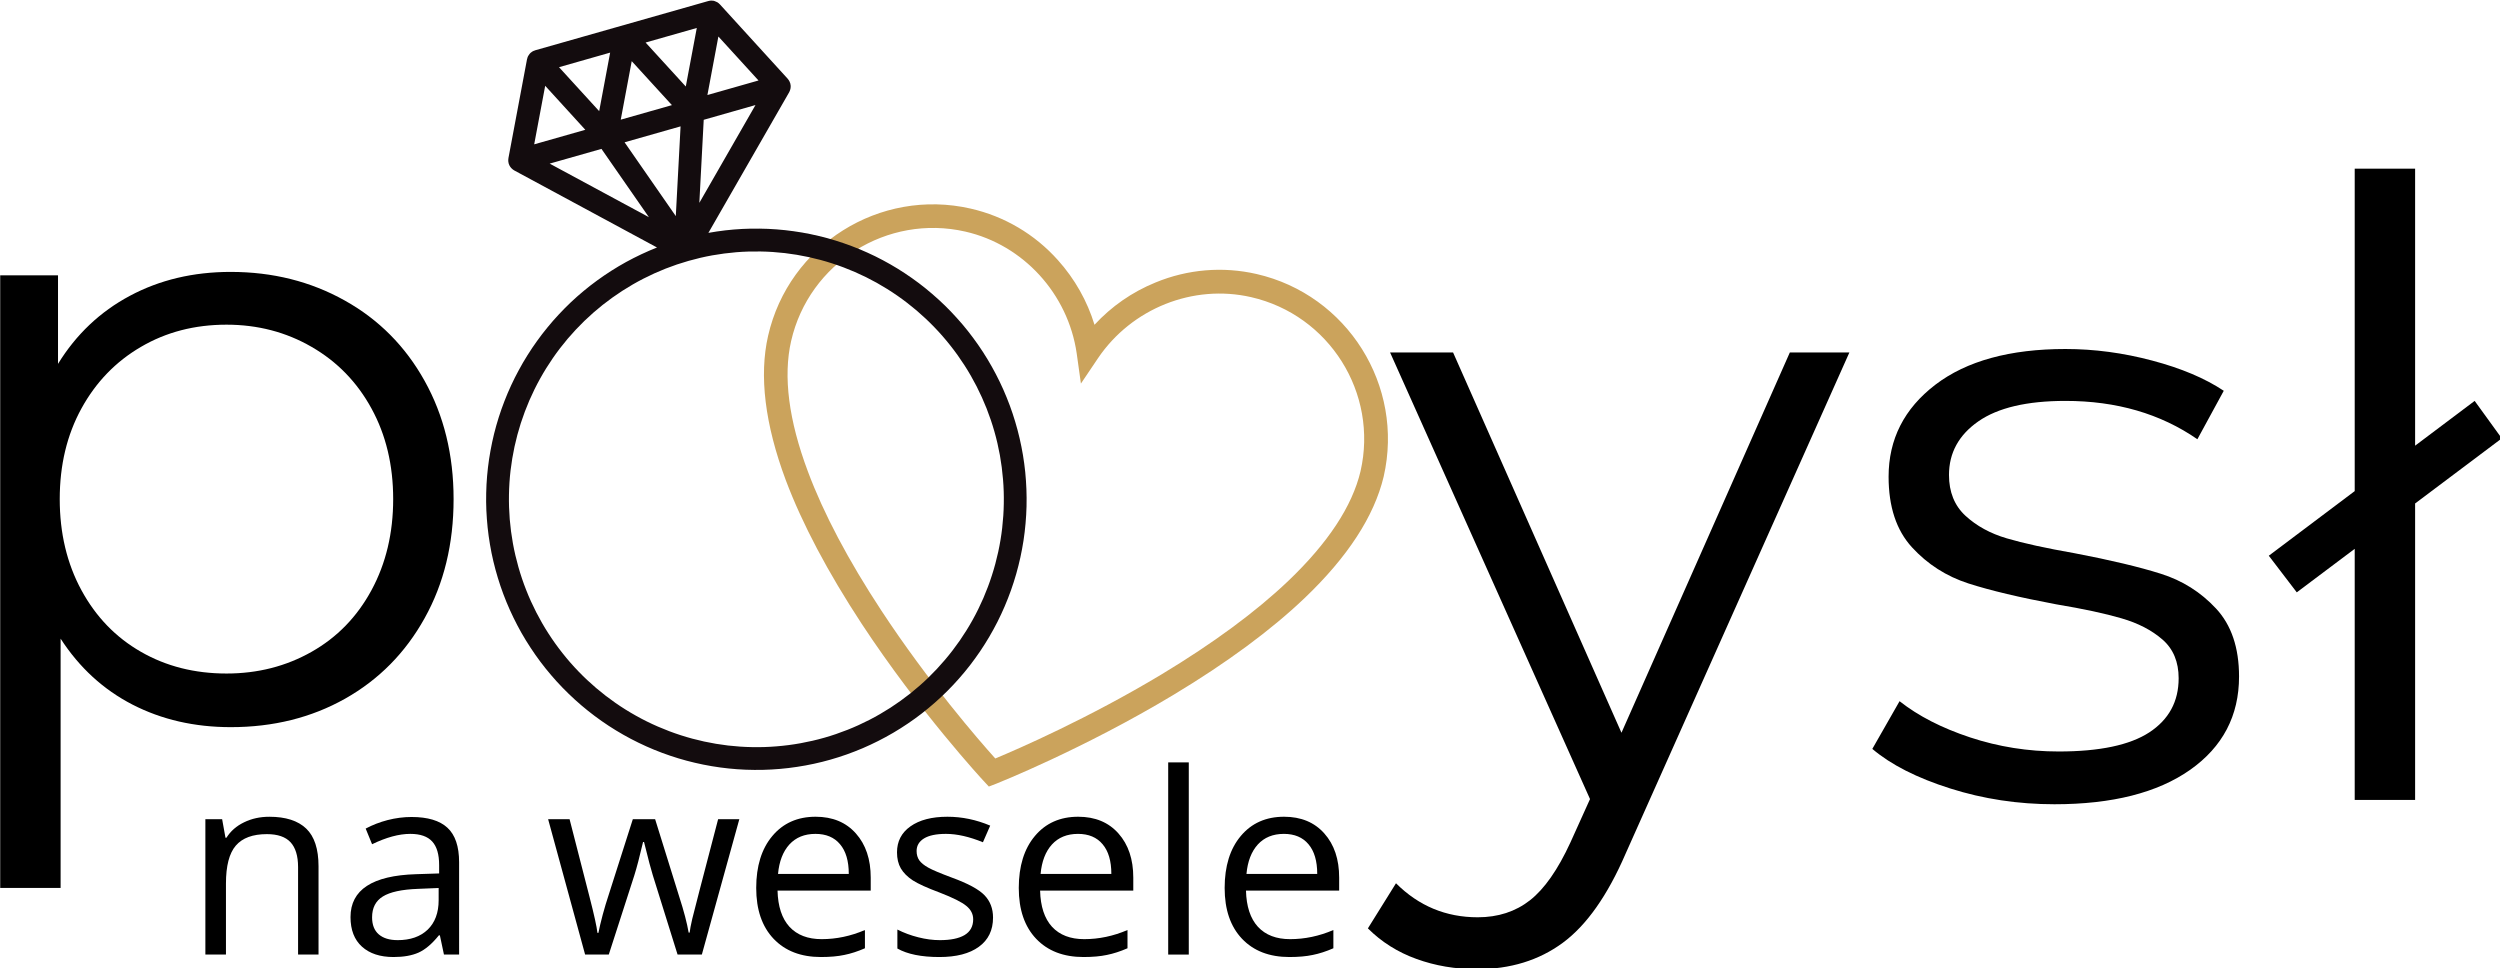
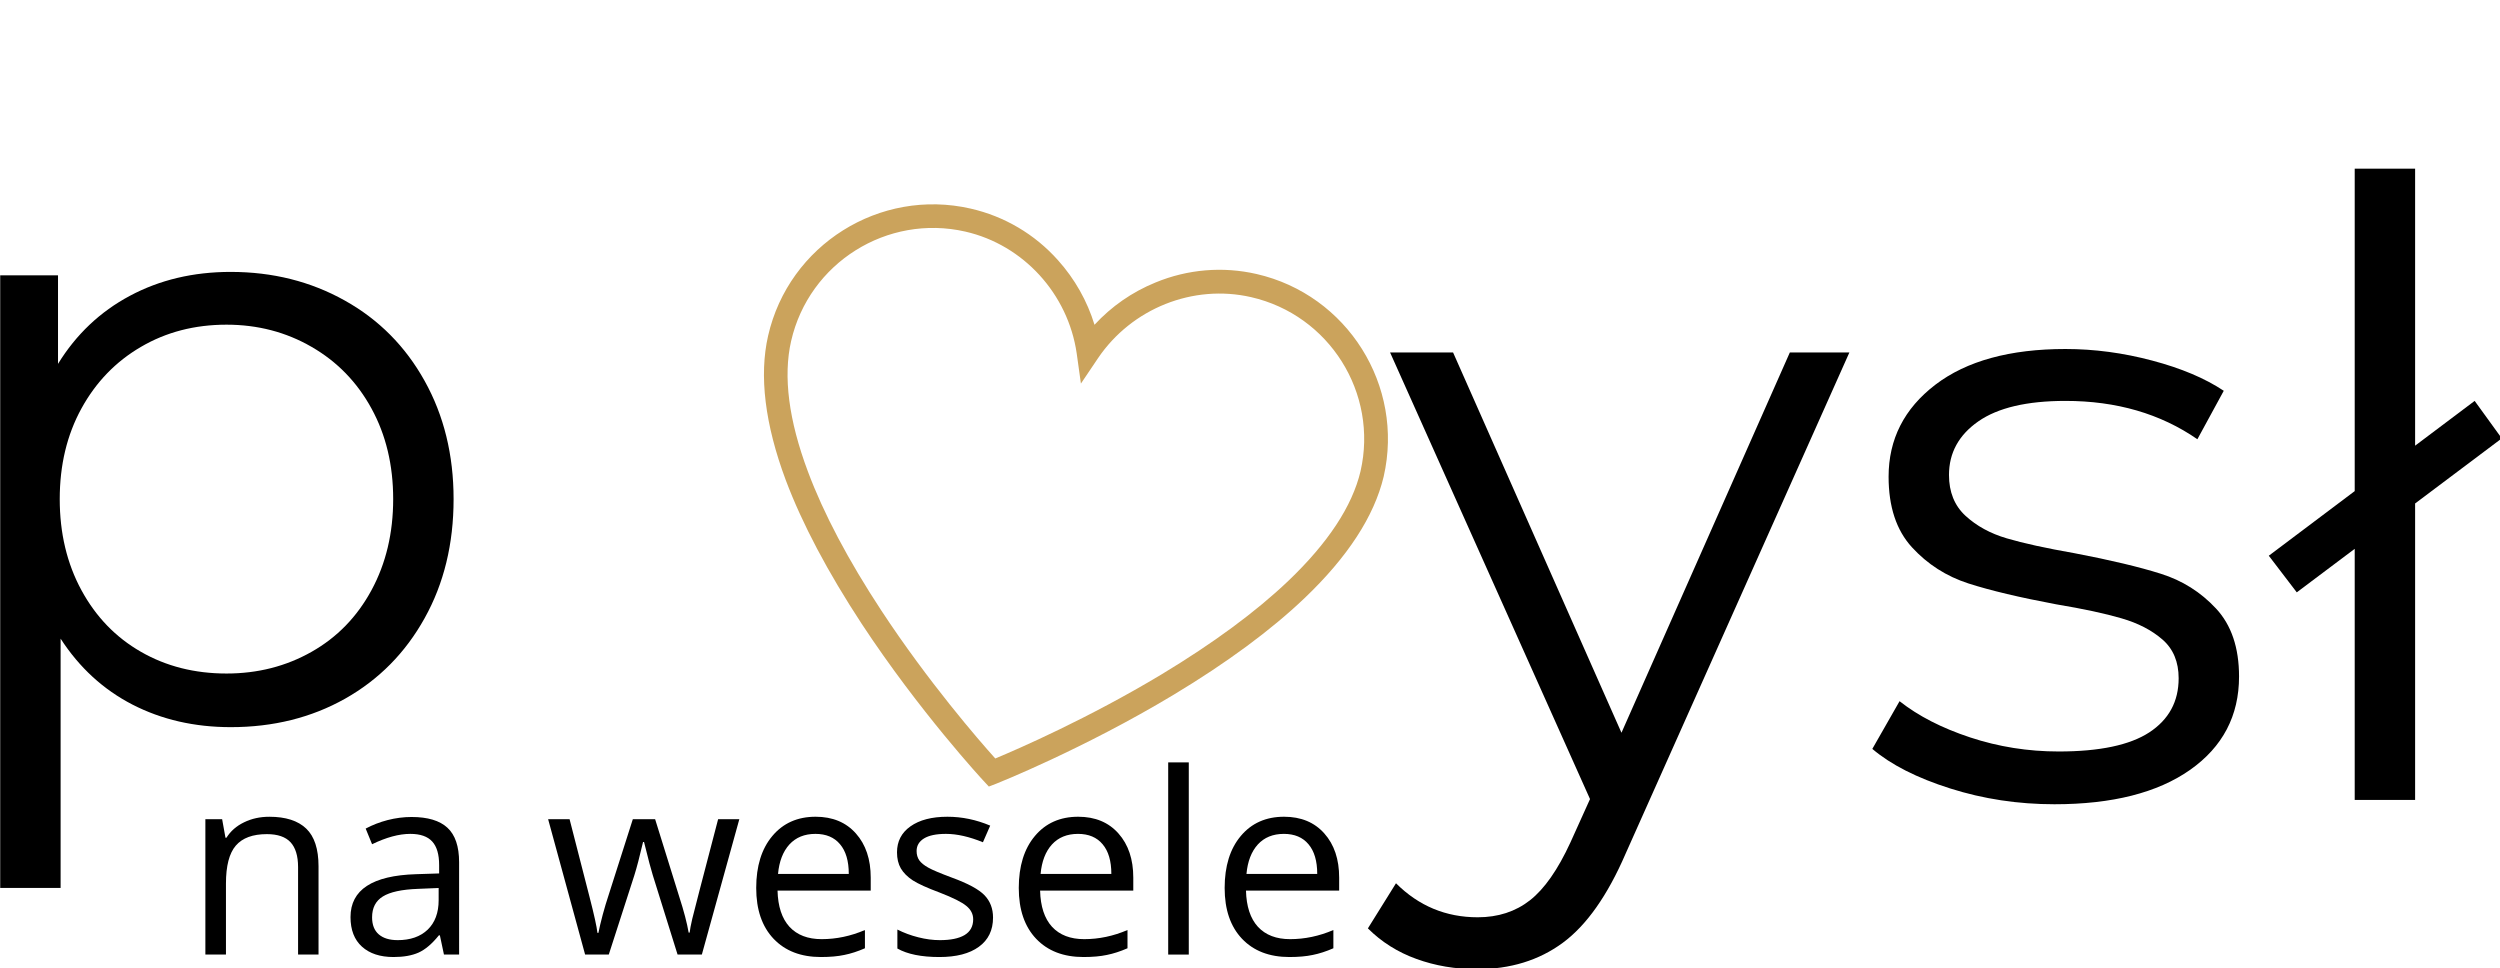
<svg xmlns="http://www.w3.org/2000/svg" width="111.86mm" height="43.313mm" viewBox="0 0 111.86 43.313" version="1.1" id="svg1" xml:space="preserve">
  <defs id="defs1">
    <clipPath id="9e302b21b4">
      <path d="m 138,138 h 80 v 75 h -80 z m 0,0" clip-rule="nonzero" id="path1-5" />
    </clipPath>
    <clipPath id="ace3431818">
      <path d="m 143.367,134.379 78.23,17.898 -15.891,69.457 -78.23,-17.898 z m 0,0" clip-rule="nonzero" id="path2-01" />
    </clipPath>
    <clipPath id="635be79779">
      <path d="m 143.367,134.379 78.23,17.898 -15.891,69.457 -78.23,-17.898 z m 0,0" clip-rule="nonzero" id="path3-07" />
    </clipPath>
    <clipPath id="c63bc70d96">
      <path d="m 102,112 h 70 v 99 h -70 z m 0,0" clip-rule="nonzero" id="path4-1" />
    </clipPath>
    <clipPath id="b418021041">
      <path d="m 86.109,125.637 67.809,-19.297 26.484,93.055 -67.809,19.297 z m 0,0" clip-rule="nonzero" id="path5-6" />
    </clipPath>
    <clipPath id="d24ae2f519">
      <path d="m 86.109,125.637 67.809,-19.297 26.484,93.055 -67.809,19.297 z m 0,0" clip-rule="nonzero" id="path6-8" />
    </clipPath>
    <clipPath id="85621ad0aa">
      <path d="m 86.109,125.637 67.809,-19.297 26.484,93.055 -67.809,19.297 z m 0,0" clip-rule="nonzero" id="path7-1" />
    </clipPath>
    <clipPath id="94fc63bea8">
-       <path d="m 131.012,142.258 10.25,-17.844 c 0.062,-0.121 0.109,-0.246 0.141,-0.379 0.008,-0.027 0.016,-0.059 0.019,-0.09 0.023,-0.125 0.031,-0.25 0.019,-0.379 -0.008,-0.027 -0.016,-0.055 -0.016,-0.082 -0.008,-0.062 -0.019,-0.121 -0.031,-0.18 -0.016,-0.047 -0.035,-0.09 -0.055,-0.133 -0.016,-0.043 -0.023,-0.066 -0.035,-0.094 -0.059,-0.117 -0.125,-0.227 -0.211,-0.324 -0.008,-0.008 -0.012,-0.023 -0.023,-0.031 l -8.609,-9.445 c -0.008,-0.004 -0.012,-0.008 -0.019,-0.012 -0.082,-0.09 -0.176,-0.168 -0.281,-0.234 -0.016,-0.008 -0.031,-0.016 -0.047,-0.023 -0.086,-0.051 -0.18,-0.09 -0.277,-0.121 -0.031,-0.012 -0.059,-0.023 -0.09,-0.031 -0.031,-0.008 -0.055,-0.016 -0.082,-0.023 -0.078,-0.012 -0.156,-0.019 -0.23,-0.019 -0.016,0.004 -0.031,-0.004 -0.043,-0.004 -0.121,0.004 -0.242,0.019 -0.355,0.051 -0.012,0 -0.023,0.004 -0.035,0.008 l -21.953,6.246 c -0.008,0.004 -0.019,0.012 -0.027,0.016 -0.117,0.035 -0.227,0.082 -0.332,0.145 -0.012,0.004 -0.023,0.019 -0.035,0.027 -0.066,0.043 -0.125,0.086 -0.184,0.137 -0.019,0.019 -0.035,0.043 -0.059,0.066 -0.019,0.019 -0.039,0.043 -0.062,0.066 -0.066,0.082 -0.125,0.164 -0.176,0.258 -0.004,0.012 -0.016,0.027 -0.023,0.039 -0.051,0.109 -0.09,0.227 -0.113,0.348 0,0.004 -0.008,0.016 -0.012,0.023 l -2.359,12.551 c -0.004,0.012 0,0.023 0,0.035 -0.023,0.129 -0.027,0.262 -0.012,0.395 0.008,0.027 0.016,0.055 0.016,0.082 0.008,0.051 0.016,0.102 0.027,0.152 0.019,0.062 0.043,0.121 0.07,0.18 0.008,0.023 0.012,0.047 0.027,0.066 0.059,0.113 0.129,0.223 0.219,0.32 0.019,0.019 0.039,0.043 0.062,0.062 0.094,0.098 0.199,0.18 0.316,0.246 l 0.004,0.004 18.105,9.773 c -0.672,0.266 -1.336,0.555 -1.992,0.863 -0.652,0.309 -1.301,0.637 -1.934,0.984 -0.633,0.352 -1.258,0.719 -1.867,1.109 -0.609,0.387 -1.207,0.797 -1.793,1.223 -0.586,0.426 -1.156,0.871 -1.715,1.336 -0.555,0.461 -1.098,0.941 -1.625,1.438 -0.523,0.5 -1.035,1.012 -1.527,1.543 -0.496,0.531 -0.973,1.074 -1.43,1.637 -0.461,0.559 -0.902,1.133 -1.324,1.723 -0.422,0.586 -0.828,1.188 -1.211,1.801 -0.387,0.613 -0.75,1.238 -1.094,1.879 -0.348,0.637 -0.672,1.281 -0.977,1.941 -0.305,0.656 -0.586,1.324 -0.848,2 -0.262,0.676 -0.504,1.359 -0.723,2.051 -0.219,0.691 -0.414,1.387 -0.59,2.09 -0.172,0.703 -0.324,1.414 -0.453,2.125 -0.133,0.715 -0.238,1.434 -0.324,2.152 -0.082,0.719 -0.145,1.441 -0.184,2.164 -0.035,0.727 -0.051,1.449 -0.047,2.176 0.008,0.727 0.039,1.449 0.094,2.172 0.051,0.723 0.129,1.445 0.227,2.164 0.098,0.719 0.223,1.434 0.363,2.145 0.145,0.711 0.312,1.414 0.5,2.113 0.191,0.703 0.402,1.395 0.633,2.082 0.234,0.688 0.488,1.367 0.762,2.035 0.277,0.672 0.574,1.332 0.891,1.984 0.316,0.652 0.656,1.293 1.012,1.926 0.359,0.629 0.738,1.25 1.137,1.855 0.395,0.605 0.812,1.199 1.246,1.781 0.434,0.578 0.887,1.145 1.359,1.695 0.469,0.555 0.957,1.09 1.461,1.609 0.504,0.52 1.027,1.023 1.562,1.512 0.535,0.488 1.086,0.957 1.652,1.41 0.566,0.453 1.148,0.887 1.742,1.305 0.59,0.414 1.199,0.812 1.816,1.188 0.617,0.379 1.25,0.734 1.891,1.074 0.641,0.336 1.293,0.652 1.953,0.949 0.66,0.297 1.332,0.57 2.008,0.824 0.68,0.254 1.367,0.484 2.059,0.695 0.695,0.211 1.395,0.398 2.098,0.562 0.707,0.168 1.414,0.309 2.129,0.43 0.715,0.121 1.434,0.219 2.152,0.293 0.719,0.074 1.441,0.129 2.164,0.156 0.727,0.027 1.449,0.035 2.172,0.019 0.723,-0.019 1.445,-0.059 2.168,-0.121 0.723,-0.062 1.441,-0.148 2.156,-0.258 0.715,-0.105 1.426,-0.238 2.137,-0.391 0.707,-0.152 1.406,-0.328 2.105,-0.527 0.695,-0.199 1.383,-0.418 2.066,-0.66 0.684,-0.242 1.355,-0.508 2.023,-0.789 0.664,-0.285 1.32,-0.594 1.965,-0.918 0.648,-0.328 1.281,-0.672 1.906,-1.039 0.625,-0.367 1.238,-0.754 1.836,-1.16 0.602,-0.406 1.188,-0.828 1.762,-1.273 0.57,-0.441 1.129,-0.902 1.672,-1.383 0.543,-0.477 1.074,-0.973 1.586,-1.484 0.512,-0.512 1.008,-1.039 1.484,-1.582 0.48,-0.543 0.941,-1.102 1.387,-1.676 0.441,-0.574 0.867,-1.16 1.273,-1.758 0.406,-0.602 0.793,-1.215 1.16,-1.836 0.367,-0.625 0.715,-1.262 1.043,-1.906 0.328,-0.648 0.633,-1.305 0.918,-1.969 0.285,-0.668 0.551,-1.344 0.793,-2.023 0.242,-0.684 0.465,-1.375 0.664,-2.07 0.199,-0.699 0.375,-1.402 0.531,-2.109 0.156,-0.707 0.285,-1.422 0.398,-2.137 0.109,-0.719 0.195,-1.438 0.258,-2.16 0.066,-0.719 0.105,-1.445 0.125,-2.168 0.019,-0.727 0.012,-1.449 -0.016,-2.176 -0.027,-0.723 -0.078,-1.449 -0.148,-2.168 -0.074,-0.723 -0.172,-1.441 -0.289,-2.156 -0.121,-0.715 -0.262,-1.426 -0.426,-2.133 -0.164,-0.707 -0.348,-1.406 -0.559,-2.102 -0.207,-0.695 -0.438,-1.383 -0.688,-2.062 -0.254,-0.68 -0.527,-1.352 -0.82,-2.016 -0.293,-0.66 -0.609,-1.316 -0.945,-1.957 -0.336,-0.645 -0.691,-1.273 -1.066,-1.895 -0.375,-0.621 -0.77,-1.23 -1.184,-1.824 -0.414,-0.594 -0.848,-1.176 -1.297,-1.746 -0.449,-0.566 -0.918,-1.121 -1.406,-1.656 -0.484,-0.539 -0.984,-1.062 -1.504,-1.57 -0.52,-0.504 -1.055,-0.992 -1.605,-1.465 -0.547,-0.473 -1.113,-0.93 -1.691,-1.367 -0.578,-0.434 -1.168,-0.852 -1.773,-1.25 -0.605,-0.402 -1.223,-0.781 -1.852,-1.141 -0.629,-0.359 -1.27,-0.699 -1.918,-1.02 -0.652,-0.316 -1.312,-0.617 -1.98,-0.895 -0.668,-0.277 -1.348,-0.531 -2.031,-0.766 -0.688,-0.234 -1.379,-0.449 -2.078,-0.641 -0.699,-0.188 -1.402,-0.355 -2.113,-0.504 -0.707,-0.145 -1.422,-0.27 -2.137,-0.367 -0.719,-0.102 -1.438,-0.18 -2.16,-0.234 -0.723,-0.055 -1.445,-0.086 -2.168,-0.094 -0.727,-0.012 -1.449,0.004 -2.172,0.039 -0.723,0.039 -1.445,0.098 -2.164,0.18 -0.719,0.086 -1.434,0.191 -2.148,0.32 z m -20.684,-18.648 5.086,5.578 -6.48,1.844 z m 27.039,-0.672 -6.477,1.844 1.391,-7.418 z m -9.879,5.816 -0.605,11.375 -6.492,-9.355 z m -7.582,-0.848 1.391,-7.418 5.094,5.574 z m 10.516,0.016 6.562,-1.871 -7.117,12.398 z m -2.273,-4.219 -5.094,-5.574 6.488,-1.848 z m -10.977,3.125 -5.09,-5.574 6.48,-1.848 z m 0.289,4.781 6.012,8.656 -12.578,-6.789 z m 28.246,74.637 c -0.988,0.281 -1.988,0.512 -2.996,0.695 -1.012,0.184 -2.031,0.316 -3.055,0.398 -1.023,0.086 -2.047,0.117 -3.074,0.098 -1.031,-0.016 -2.055,-0.086 -3.074,-0.203 -1.02,-0.121 -2.031,-0.289 -3.039,-0.508 -1.004,-0.219 -1.992,-0.484 -2.973,-0.801 -0.977,-0.316 -1.938,-0.68 -2.879,-1.09 -0.945,-0.41 -1.863,-0.863 -2.762,-1.367 -0.898,-0.5 -1.77,-1.043 -2.613,-1.629 -0.848,-0.59 -1.66,-1.215 -2.445,-1.883 -0.781,-0.664 -1.531,-1.367 -2.246,-2.109 -0.715,-0.738 -1.391,-1.512 -2.027,-2.32 -0.641,-0.809 -1.238,-1.645 -1.793,-2.508 -0.559,-0.867 -1.07,-1.758 -1.539,-2.672 -0.469,-0.918 -0.895,-1.852 -1.27,-2.812 -0.379,-0.957 -0.707,-1.93 -0.988,-2.918 -0.281,-0.992 -0.516,-1.992 -0.699,-3.004 -0.184,-1.016 -0.316,-2.031 -0.402,-3.059 -0.082,-1.027 -0.117,-2.055 -0.098,-3.082 0.016,-1.027 0.082,-2.055 0.199,-3.078 0.121,-1.02 0.289,-2.035 0.504,-3.039 0.219,-1.008 0.484,-2 0.797,-2.977 0.316,-0.98 0.68,-1.941 1.086,-2.887 0.41,-0.941 0.863,-1.863 1.363,-2.762 0.5,-0.902 1.043,-1.773 1.625,-2.617 0.586,-0.848 1.211,-1.66 1.875,-2.445 0.668,-0.781 1.367,-1.531 2.105,-2.246 0.742,-0.715 1.512,-1.391 2.316,-2.031 0.805,-0.637 1.641,-1.234 2.504,-1.793 0.863,-0.555 1.754,-1.07 2.668,-1.539 0.914,-0.469 1.848,-0.891 2.805,-1.27 0.953,-0.375 1.926,-0.703 2.914,-0.984 0.988,-0.281 1.988,-0.516 3,-0.699 1.012,-0.18 2.027,-0.312 3.051,-0.398 1.023,-0.082 2.051,-0.113 3.078,-0.094 1.027,0.016 2.051,0.086 3.074,0.203 1.02,0.121 2.031,0.289 3.035,0.508 1.004,0.219 1.996,0.484 2.973,0.801 0.98,0.316 1.941,0.68 2.883,1.09 0.941,0.41 1.863,0.867 2.762,1.367 0.895,0.504 1.77,1.047 2.613,1.633 0.844,0.586 1.656,1.215 2.441,1.879 0.781,0.668 1.531,1.371 2.246,2.113 0.715,0.738 1.391,1.512 2.027,2.32 0.641,0.805 1.238,1.645 1.793,2.508 0.559,0.867 1.07,1.758 1.539,2.672 0.469,0.918 0.891,1.855 1.27,2.812 0.375,0.957 0.707,1.93 0.988,2.922 0.281,0.988 0.512,1.988 0.695,3 0.18,1.012 0.312,2.031 0.395,3.059 0.086,1.023 0.117,2.051 0.098,3.078 -0.016,1.031 -0.086,2.055 -0.203,3.078 -0.117,1.02 -0.285,2.031 -0.504,3.039 -0.219,1.004 -0.484,1.996 -0.801,2.973 -0.312,0.98 -0.676,1.941 -1.082,2.883 -0.41,0.945 -0.863,1.867 -1.363,2.766 -0.5,0.898 -1.043,1.77 -1.625,2.613 -0.586,0.844 -1.211,1.66 -1.875,2.441 -0.664,0.785 -1.367,1.535 -2.102,2.25 -0.738,0.715 -1.512,1.391 -2.316,2.031 -0.805,0.637 -1.637,1.234 -2.5,1.793 -0.863,0.555 -1.75,1.07 -2.664,1.539 -0.914,0.469 -1.848,0.895 -2.801,1.27 -0.957,0.379 -1.926,0.711 -2.914,0.992 z m 0,0" clip-rule="nonzero" id="path8-2" />
-     </clipPath>
+       </clipPath>
    <radialGradient gradientTransform="matrix(0.961,-0.273,0.274,0.963,87.078,125.362)" gradientUnits="userSpaceOnUse" r="41.895" cx="34.28" id="a2dbd46b06" cy="48.324" fx="34.28" fy="48.324">
      <stop stop-opacity="1" stop-color="rgb(7.5%, 4.7%, 5.499%)" offset="0" id="stop8-9" />
      <stop stop-opacity="1" stop-color="rgb(7.5%, 4.7%, 5.499%)" offset="1" id="stop9-2" />
    </radialGradient>
  </defs>
  <g id="layer1" transform="translate(-40.003,-75.915)">
    <g id="g56" transform="matrix(0.353,0,0,0.353,25.451,36.119)">
      <g clip-path="url(#9e302b21b4)" id="g11">
        <g clip-path="url(#ace3431818)" id="g10-9">
          <g clip-path="url(#635be79779)" id="g9-5">
            <path fill="#cba35c" d="m 166.562,212.434 -0.695,-0.75 c -0.082,-0.082 -8.098,-8.75 -15.41,-19.863 -4.309,-6.57 -7.555,-12.699 -9.637,-18.234 -2.637,-7.07 -3.395,-13.238 -2.234,-18.297 2.633,-11.516 14.156,-18.746 25.672,-16.113 4.277,0.98 8.113,3.234 11.066,6.539 2.148,2.395 3.711,5.184 4.633,8.188 2.137,-2.32 4.758,-4.148 7.727,-5.359 4.098,-1.691 8.535,-2.055 12.809,-1.078 11.516,2.637 18.75,14.16 16.117,25.676 l -0.004,0.016 c -1.199,5.016 -4.566,10.188 -10.027,15.395 -4.281,4.078 -9.852,8.188 -16.594,12.246 -11.406,6.863 -22.355,11.223 -22.465,11.266 z m -2.969,-70.34 c -9.91,-2.266 -19.824,3.957 -22.09,13.863 -1.027,4.48 -0.312,10.047 2.125,16.547 1.984,5.316 5.125,11.258 9.316,17.633 5.934,9.027 12.352,16.426 14.434,18.738 2.883,-1.195 11.84,-5.105 21.098,-10.672 6.531,-3.941 11.926,-7.914 16.039,-11.832 5.023,-4.797 8.109,-9.461 9.16,-13.902 2.266,-9.906 -3.961,-19.805 -13.871,-22.07 -7.348,-1.684 -15.137,1.43 -19.406,7.742 l -2.164,3.215 -0.535,-3.832 c -1.098,-7.543 -6.758,-13.746 -14.105,-15.43 z m 0,0" fill-opacity="1" fill-rule="nonzero" id="path9-1" />
          </g>
        </g>
      </g>
      <g clip-path="url(#c63bc70d96)" id="g16-8">
        <g clip-path="url(#b418021041)" id="g15">
          <g clip-path="url(#d24ae2f519)" id="g14">
            <g clip-path="url(#85621ad0aa)" id="g13">
              <g clip-path="url(#94fc63bea8)" id="g12">
                <path fill="url(#a2dbd46b06)" d="M 77.164,120.117 107.973,228.375 197.035,203.031 166.227,94.77 Z m 0,0" fill-rule="nonzero" id="path11-9" style="fill:url(#a2dbd46b06)" />
              </g>
            </g>
          </g>
        </g>
      </g>
      <g fill="#000000" fill-opacity="1" id="g19-0">
        <g transform="translate(30.577,204.358)" id="g18-9">
          <g id="g17-6">
            <path d="m 39.891,-57.156 c 5.32,0 10.141,1.211 14.453,3.625 4.312,2.406 7.688,5.805 10.125,10.188 2.445,4.387 3.672,9.383 3.672,14.984 0,5.68 -1.227,10.711 -3.672,15.094 -2.438,4.387 -5.797,7.789 -10.078,10.203 -4.273,2.406 -9.105,3.609 -14.5,3.609 -4.594,0 -8.746,-0.953 -12.453,-2.859 -3.699,-1.906 -6.734,-4.691 -9.109,-8.359 v 31.594 h -7.656 V -56.719 H 18 V -45.5 c 2.301,-3.738 5.336,-6.613 9.109,-8.625 3.781,-2.02 8.039,-3.031 12.781,-3.031 z M 39.359,-6.25 c 3.945,0 7.539,-0.914 10.781,-2.75 3.238,-1.832 5.77,-4.438 7.594,-7.812 1.832,-3.383 2.75,-7.234 2.75,-11.547 0,-4.312 -0.918,-8.141 -2.75,-11.484 -1.824,-3.344 -4.355,-5.945 -7.594,-7.812 -3.242,-1.875 -6.836,-2.812 -10.781,-2.812 -4.031,0 -7.648,0.938 -10.844,2.812 -3.199,1.867 -5.715,4.469 -7.547,7.812 -1.836,3.344 -2.75,7.172 -2.75,11.484 0,4.312 0.914,8.164 2.75,11.547 1.832,3.375 4.348,5.98 7.547,7.812 3.195,1.836 6.812,2.75 10.844,2.75 z m 0,0" id="path16-9" />
          </g>
        </g>
      </g>
      <g fill="#000000" fill-opacity="1" id="g22-8">
        <g transform="translate(217.312,214.131)" id="g21-3">
          <g id="g20-1">
            <path d="M 58.328,-56.719 29.969,6.797 c -2.293,5.312 -4.949,9.082 -7.969,11.312 -3.023,2.227 -6.652,3.344 -10.891,3.344 -2.73,0 -5.281,-0.434 -7.656,-1.297 -2.375,-0.855 -4.426,-2.148 -6.156,-3.875 l 3.562,-5.719 c 2.875,2.875 6.328,4.312 10.359,4.312 2.582,0 4.789,-0.719 6.625,-2.156 1.832,-1.438 3.539,-3.883 5.125,-7.328 l 2.484,-5.5 L 0.109,-56.719 H 8.094 L 29.438,-8.516 50.781,-56.719 Z m 0,0" id="path19-8" />
          </g>
        </g>
      </g>
      <g fill="#000000" fill-opacity="1" id="g25-7">
        <g transform="translate(275.75,214.131)" id="g24-6">
          <g id="g23-8">
            <path d="m 25.875,0.547 c -4.594,0 -8.996,-0.664 -13.203,-2 -4.211,-1.332 -7.5,-3.004 -9.875,-5.016 L 6.25,-12.516 c 2.375,1.875 5.359,3.406 8.953,4.594 3.594,1.188 7.332,1.781 11.219,1.781 5.176,0 9.004,-0.805 11.484,-2.422 2.477,-1.625 3.719,-3.91 3.719,-6.859 0,-2.082 -0.684,-3.719 -2.047,-4.906 -1.367,-1.188 -3.094,-2.082 -5.188,-2.688 -2.086,-0.613 -4.852,-1.207 -8.297,-1.781 -4.605,-0.863 -8.309,-1.742 -11.109,-2.641 -2.805,-0.906 -5.195,-2.438 -7.172,-4.594 -1.969,-2.156 -2.953,-5.133 -2.953,-8.938 0,-4.75 1.973,-8.633 5.922,-11.656 3.957,-3.02 9.457,-4.531 16.5,-4.531 3.664,0 7.332,0.492 11,1.469 3.664,0.969 6.688,2.246 9.062,3.828 L 44,-45.719 c -4.68,-3.238 -10.25,-4.859 -16.719,-4.859 -4.887,0 -8.57,0.867 -11.047,2.594 -2.48,1.73 -3.719,3.996 -3.719,6.797 0,2.156 0.695,3.883 2.094,5.172 1.406,1.293 3.148,2.246 5.234,2.859 2.082,0.617 4.957,1.246 8.625,1.891 4.531,0.867 8.16,1.73 10.891,2.594 2.727,0.855 5.062,2.324 7,4.406 1.945,2.086 2.922,4.961 2.922,8.625 0,4.969 -2.07,8.914 -6.203,11.828 C 38.941,-0.906 33.207,0.547 25.875,0.547 Z m 0,0" id="path22-7" />
          </g>
        </g>
      </g>
      <g fill="#000000" fill-opacity="1" id="g28-0">
        <g transform="translate(328.473,214.131)" id="g27-2">
          <g id="g26-5">
            <path d="M 11.219,-80.016 H 18.875 V 0 h -7.656 z m -10.891,49.062 26.094,-19.625 3.438,4.75 L 3.875,-26.312 Z m 0,0" id="path25-1" />
          </g>
        </g>
      </g>
      <g fill="#000000" fill-opacity="1" id="g31-0">
        <g transform="translate(64.506,233.731)" id="g30-7">
          <g id="g29-7">
            <path d="m 14.5,0 v -11.094 c 0,-1.406 -0.32,-2.453 -0.953,-3.141 -0.637,-0.688 -1.637,-1.031 -3,-1.031 -1.793,0 -3.105,0.484 -3.938,1.453 -0.836,0.969 -1.25,2.574 -1.25,4.812 V 0 H 2.75 v -17.156 h 2.125 l 0.422,2.344 h 0.125 c 0.531,-0.844 1.273,-1.492 2.234,-1.953 0.957,-0.469 2.023,-0.703 3.203,-0.703 2.07,0 3.629,0.5 4.672,1.5 1.039,0.992 1.562,2.586 1.562,4.781 V 0 Z m 0,0" id="path28-8" />
          </g>
        </g>
      </g>
      <g fill="#000000" fill-opacity="1" id="g34-0">
        <g transform="translate(84.184,233.731)" id="g33-8">
          <g id="g32-3">
            <path d="m 13.312,0 -0.516,-2.438 h -0.125 C 11.805,-1.363 10.945,-0.633 10.094,-0.25 9.25,0.125 8.191,0.312 6.922,0.312 c -1.699,0 -3.031,-0.438 -4,-1.312 -0.969,-0.875 -1.453,-2.125 -1.453,-3.75 0,-3.457 2.77,-5.27 8.312,-5.438 l 2.922,-0.094 v -1.062 c 0,-1.352 -0.293,-2.348 -0.875,-2.984 -0.586,-0.645 -1.512,-0.969 -2.781,-0.969 -1.43,0 -3.043,0.438 -4.844,1.312 l -0.812,-1.984 c 0.852,-0.457 1.781,-0.816 2.781,-1.078 1.008,-0.258 2.02,-0.391 3.031,-0.391 2.051,0 3.566,0.453 4.547,1.359 0.988,0.906 1.484,2.367 1.484,4.375 V 0 Z m -5.875,-1.828 c 1.613,0 2.883,-0.441 3.812,-1.328 0.926,-0.895 1.391,-2.141 1.391,-3.734 V -8.438 l -2.609,0.109 c -2.062,0.074 -3.555,0.398 -4.469,0.969 -0.906,0.562 -1.359,1.445 -1.359,2.641 0,0.949 0.281,1.668 0.844,2.156 0.57,0.492 1.367,0.734 2.391,0.734 z m 0,0" id="path31-1" />
          </g>
        </g>
      </g>
      <g fill="#000000" fill-opacity="1" id="g37-5">
        <g transform="translate(102.014,233.731)" id="g36-4">
          <g id="g35-4" />
        </g>
      </g>
      <g fill="#000000" fill-opacity="1" id="g40-0">
        <g transform="translate(110.342,233.731)" id="g39-6">
          <g id="g38-2">
            <path d="M 16.766,0 13.625,-10.062 c -0.199,-0.613 -0.57,-2.016 -1.109,-4.203 h -0.125 c -0.43,1.836 -0.797,3.246 -1.109,4.234 L 8.047,0 h -3 l -4.688,-17.156 h 2.719 c 1.113,4.312 1.957,7.602 2.531,9.859 0.582,2.25 0.914,3.766 1,4.547 h 0.125 c 0.113,-0.594 0.297,-1.363 0.547,-2.312 0.258,-0.945 0.484,-1.695 0.672,-2.25 l 3.141,-9.844 h 2.828 l 3.062,9.844 c 0.582,1.793 0.977,3.305 1.188,4.531 h 0.125 c 0.039,-0.375 0.148,-0.953 0.328,-1.734 0.188,-0.789 1.281,-5.004 3.281,-12.641 h 2.688 L 19.844,0 Z m 0,0" id="path37-5" />
          </g>
        </g>
      </g>
      <g fill="#000000" fill-opacity="1" id="g43-8">
        <g transform="translate(135.279,233.731)" id="g42-8">
          <g id="g41-8">
            <path d="M 10,0.312 C 7.469,0.312 5.469,-0.457 4,-2 2.531,-3.551 1.797,-5.695 1.797,-8.438 c 0,-2.77 0.68,-4.969 2.047,-6.594 1.363,-1.625 3.191,-2.438 5.484,-2.438 2.156,0 3.859,0.711 5.109,2.125 1.25,1.406 1.875,3.273 1.875,5.594 v 1.641 H 4.5 c 0.051,2.012 0.555,3.543 1.516,4.594 0.969,1.043 2.328,1.562 4.078,1.562 1.852,0 3.68,-0.383 5.484,-1.156 v 2.312 C 14.66,-0.398 13.789,-0.117 12.969,0.047 12.145,0.223 11.156,0.312 10,0.312 Z M 9.297,-15.297 c -1.375,0 -2.477,0.449 -3.297,1.344 -0.812,0.898 -1.293,2.141 -1.438,3.734 h 8.969 c 0,-1.645 -0.371,-2.898 -1.109,-3.766 -0.73,-0.875 -1.773,-1.312 -3.125,-1.312 z m 0,0" id="path40-2" />
          </g>
        </g>
      </g>
      <g fill="#000000" fill-opacity="1" id="g46-6">
        <g transform="translate(153.266,233.731)" id="g45-6">
          <g id="g44-0">
            <path d="m 13.828,-4.688 c 0,1.605 -0.602,2.84 -1.797,3.703 -1.188,0.867 -2.855,1.297 -5,1.297 -2.281,0 -4.059,-0.359 -5.328,-1.078 v -2.406 c 0.82,0.418 1.707,0.746 2.656,0.984 0.945,0.242 1.859,0.359 2.734,0.359 1.352,0 2.395,-0.211 3.125,-0.641 0.727,-0.438 1.094,-1.102 1.094,-2 0,-0.664 -0.293,-1.234 -0.875,-1.703 C 9.863,-6.648 8.738,-7.211 7.062,-7.859 5.469,-8.453 4.332,-8.969 3.656,-9.406 2.977,-9.852 2.473,-10.359 2.141,-10.922 c -0.324,-0.562 -0.484,-1.238 -0.484,-2.031 0,-1.395 0.566,-2.492 1.703,-3.297 1.145,-0.812 2.707,-1.219 4.688,-1.219 1.844,0 3.648,0.375 5.422,1.125 l -0.922,2.109 c -1.73,-0.707 -3.293,-1.062 -4.688,-1.062 -1.23,0 -2.156,0.195 -2.781,0.578 -0.625,0.387 -0.938,0.918 -0.938,1.594 0,0.461 0.113,0.855 0.344,1.188 0.238,0.324 0.617,0.633 1.141,0.922 0.52,0.293 1.52,0.715 3,1.266 2.031,0.742 3.406,1.484 4.125,2.234 0.719,0.75 1.078,1.695 1.078,2.828 z m 0,0" id="path43-9" />
          </g>
        </g>
      </g>
      <g fill="#000000" fill-opacity="1" id="g49-6">
        <g transform="translate(168.56,233.731)" id="g48-0">
          <g id="g47-2">
            <path d="M 10,0.312 C 7.469,0.312 5.469,-0.457 4,-2 2.531,-3.551 1.797,-5.695 1.797,-8.438 c 0,-2.77 0.68,-4.969 2.047,-6.594 1.363,-1.625 3.191,-2.438 5.484,-2.438 2.156,0 3.859,0.711 5.109,2.125 1.25,1.406 1.875,3.273 1.875,5.594 v 1.641 H 4.5 c 0.051,2.012 0.555,3.543 1.516,4.594 0.969,1.043 2.328,1.562 4.078,1.562 1.852,0 3.68,-0.383 5.484,-1.156 v 2.312 C 14.66,-0.398 13.789,-0.117 12.969,0.047 12.145,0.223 11.156,0.312 10,0.312 Z M 9.297,-15.297 c -1.375,0 -2.477,0.449 -3.297,1.344 -0.812,0.898 -1.293,2.141 -1.438,3.734 h 8.969 c 0,-1.645 -0.371,-2.898 -1.109,-3.766 -0.73,-0.875 -1.773,-1.312 -3.125,-1.312 z m 0,0" id="path46-1" />
          </g>
        </g>
      </g>
      <g fill="#000000" fill-opacity="1" id="g52-3">
        <g transform="translate(186.547,233.731)" id="g51-9">
          <g id="g50-9">
            <path d="M 5.359,0 H 2.75 v -24.359 h 2.609 z m 0,0" id="path49-5" />
          </g>
        </g>
      </g>
      <g fill="#000000" fill-opacity="1" id="g55-3">
        <g transform="translate(194.656,233.731)" id="g54-7">
          <g id="g53-0">
            <path d="M 10,0.312 C 7.469,0.312 5.469,-0.457 4,-2 2.531,-3.551 1.797,-5.695 1.797,-8.438 c 0,-2.77 0.68,-4.969 2.047,-6.594 1.363,-1.625 3.191,-2.438 5.484,-2.438 2.156,0 3.859,0.711 5.109,2.125 1.25,1.406 1.875,3.273 1.875,5.594 v 1.641 H 4.5 c 0.051,2.012 0.555,3.543 1.516,4.594 0.969,1.043 2.328,1.562 4.078,1.562 1.852,0 3.68,-0.383 5.484,-1.156 v 2.312 C 14.66,-0.398 13.789,-0.117 12.969,0.047 12.145,0.223 11.156,0.312 10,0.312 Z M 9.297,-15.297 c -1.375,0 -2.477,0.449 -3.297,1.344 -0.812,0.898 -1.293,2.141 -1.438,3.734 h 8.969 c 0,-1.645 -0.371,-2.898 -1.109,-3.766 -0.73,-0.875 -1.773,-1.312 -3.125,-1.312 z m 0,0" id="path52-1" />
          </g>
        </g>
      </g>
    </g>
  </g>
</svg>